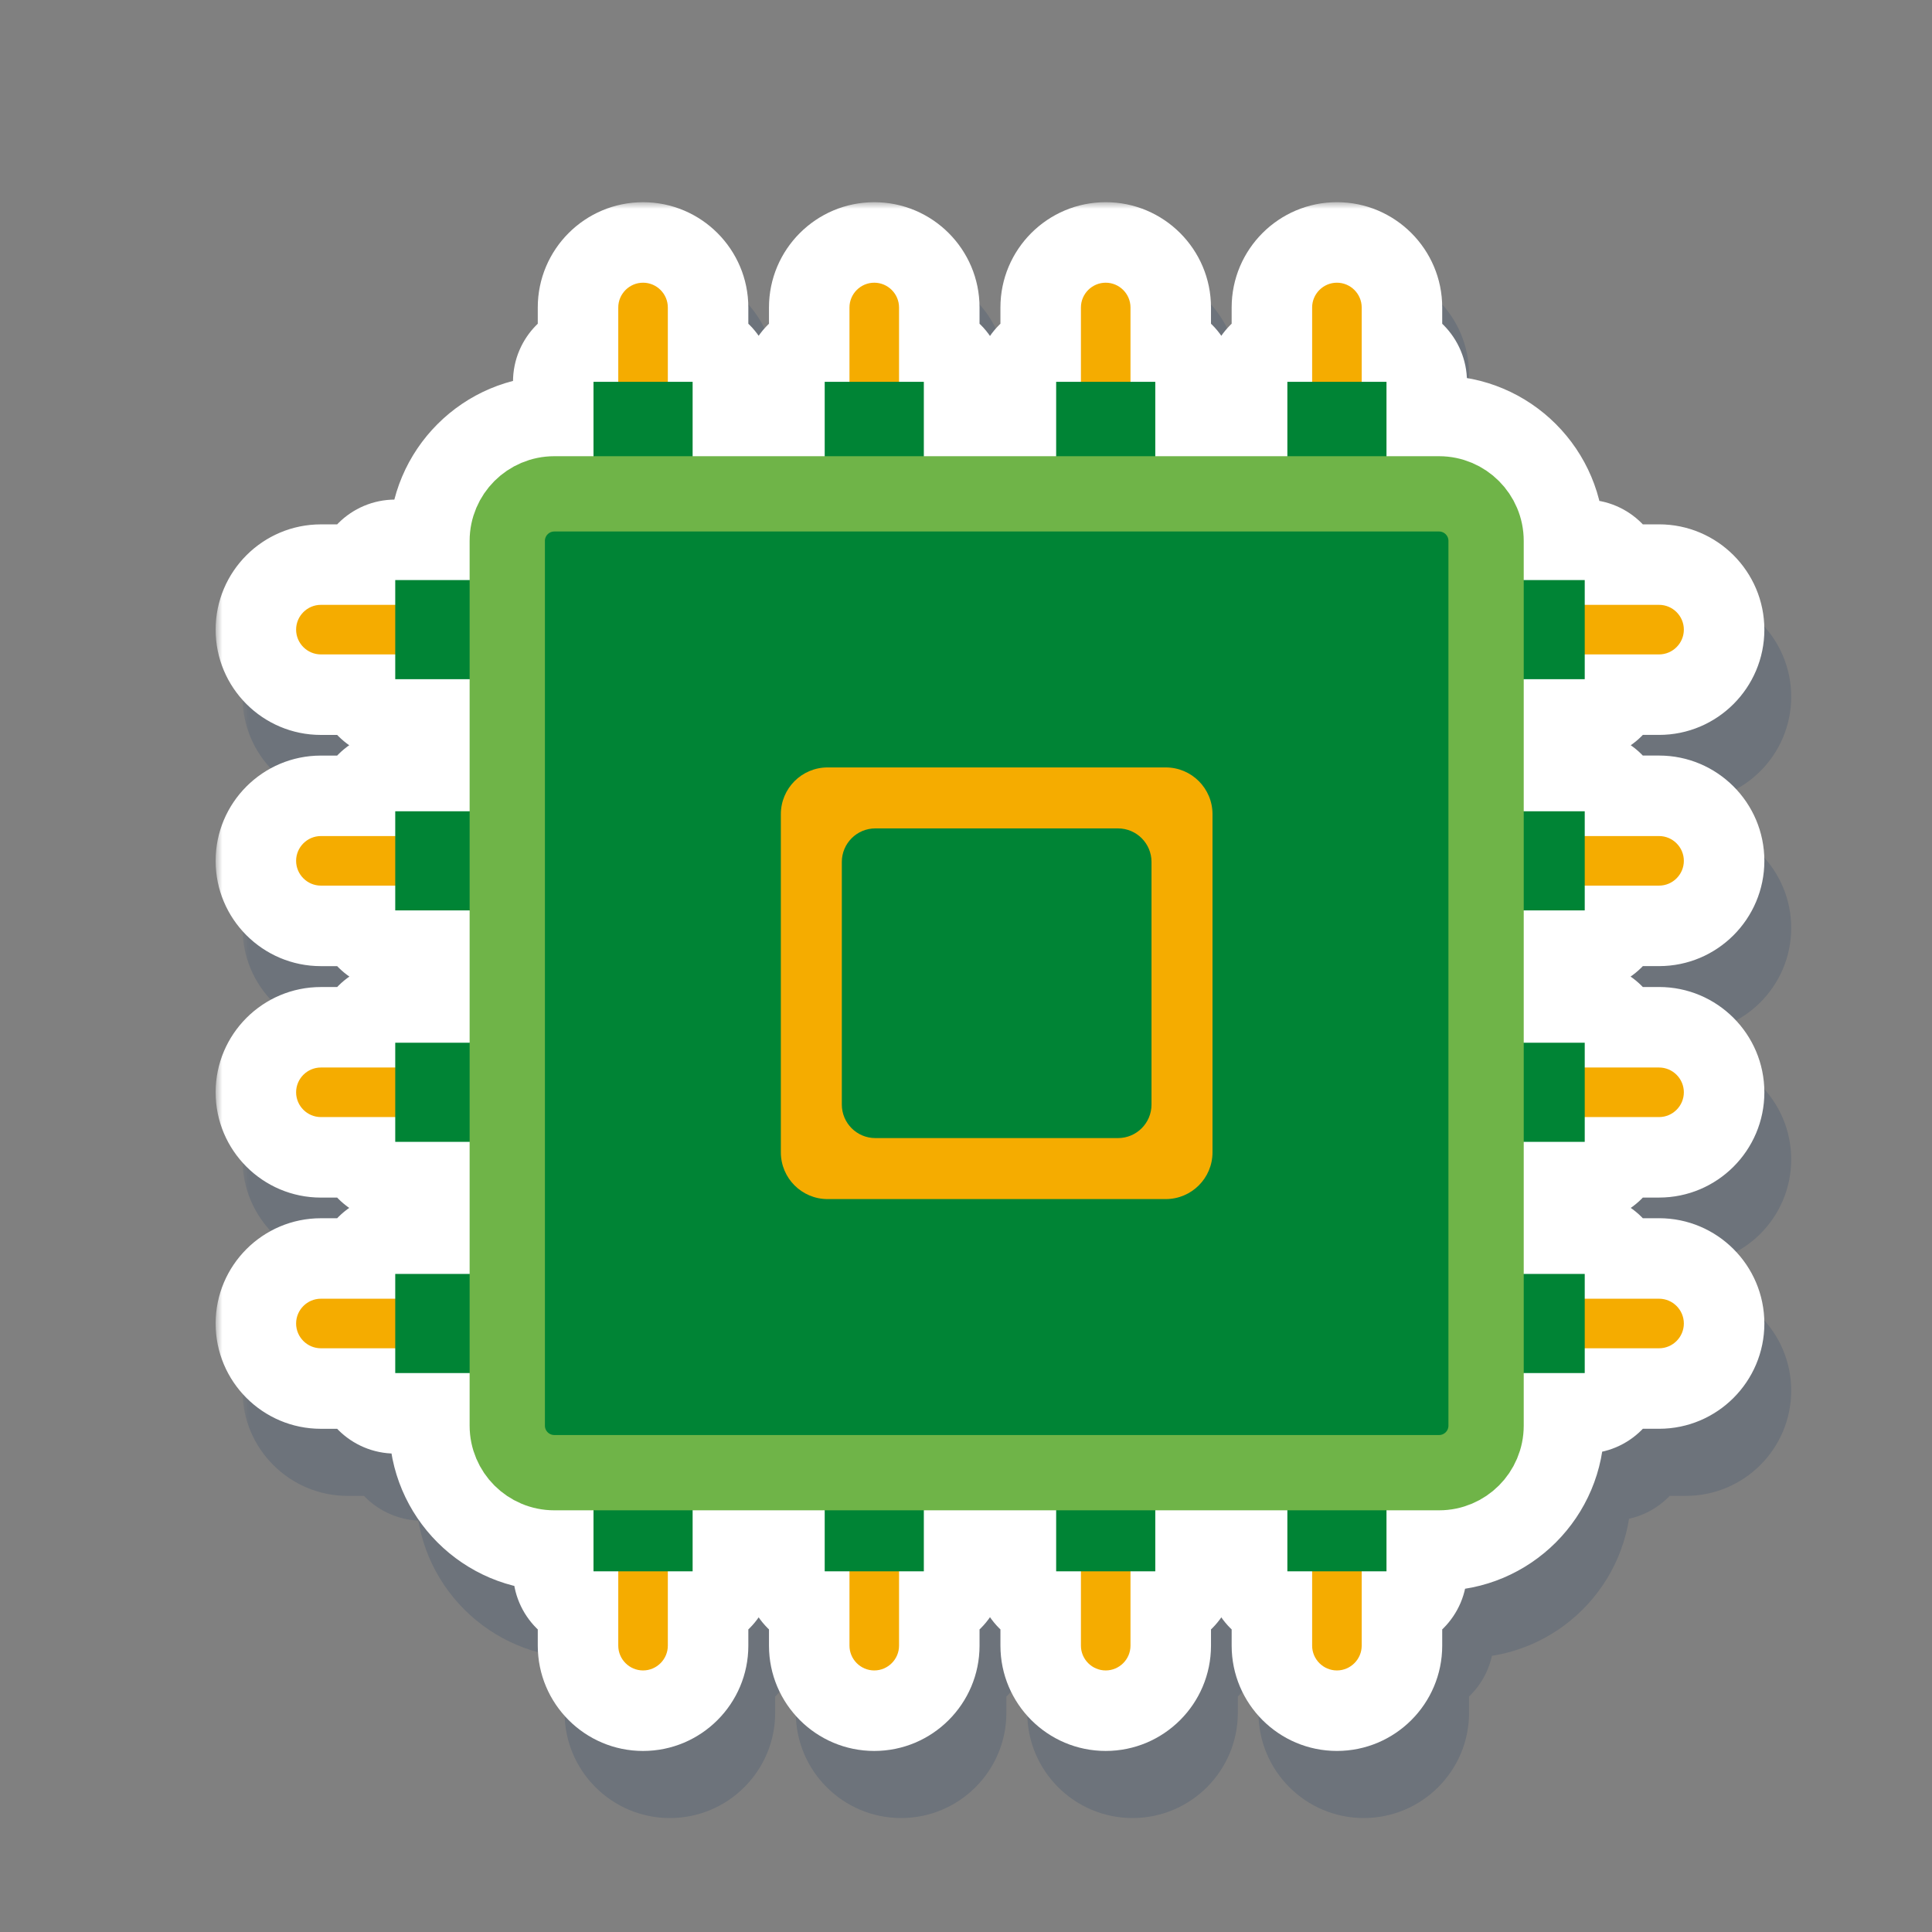
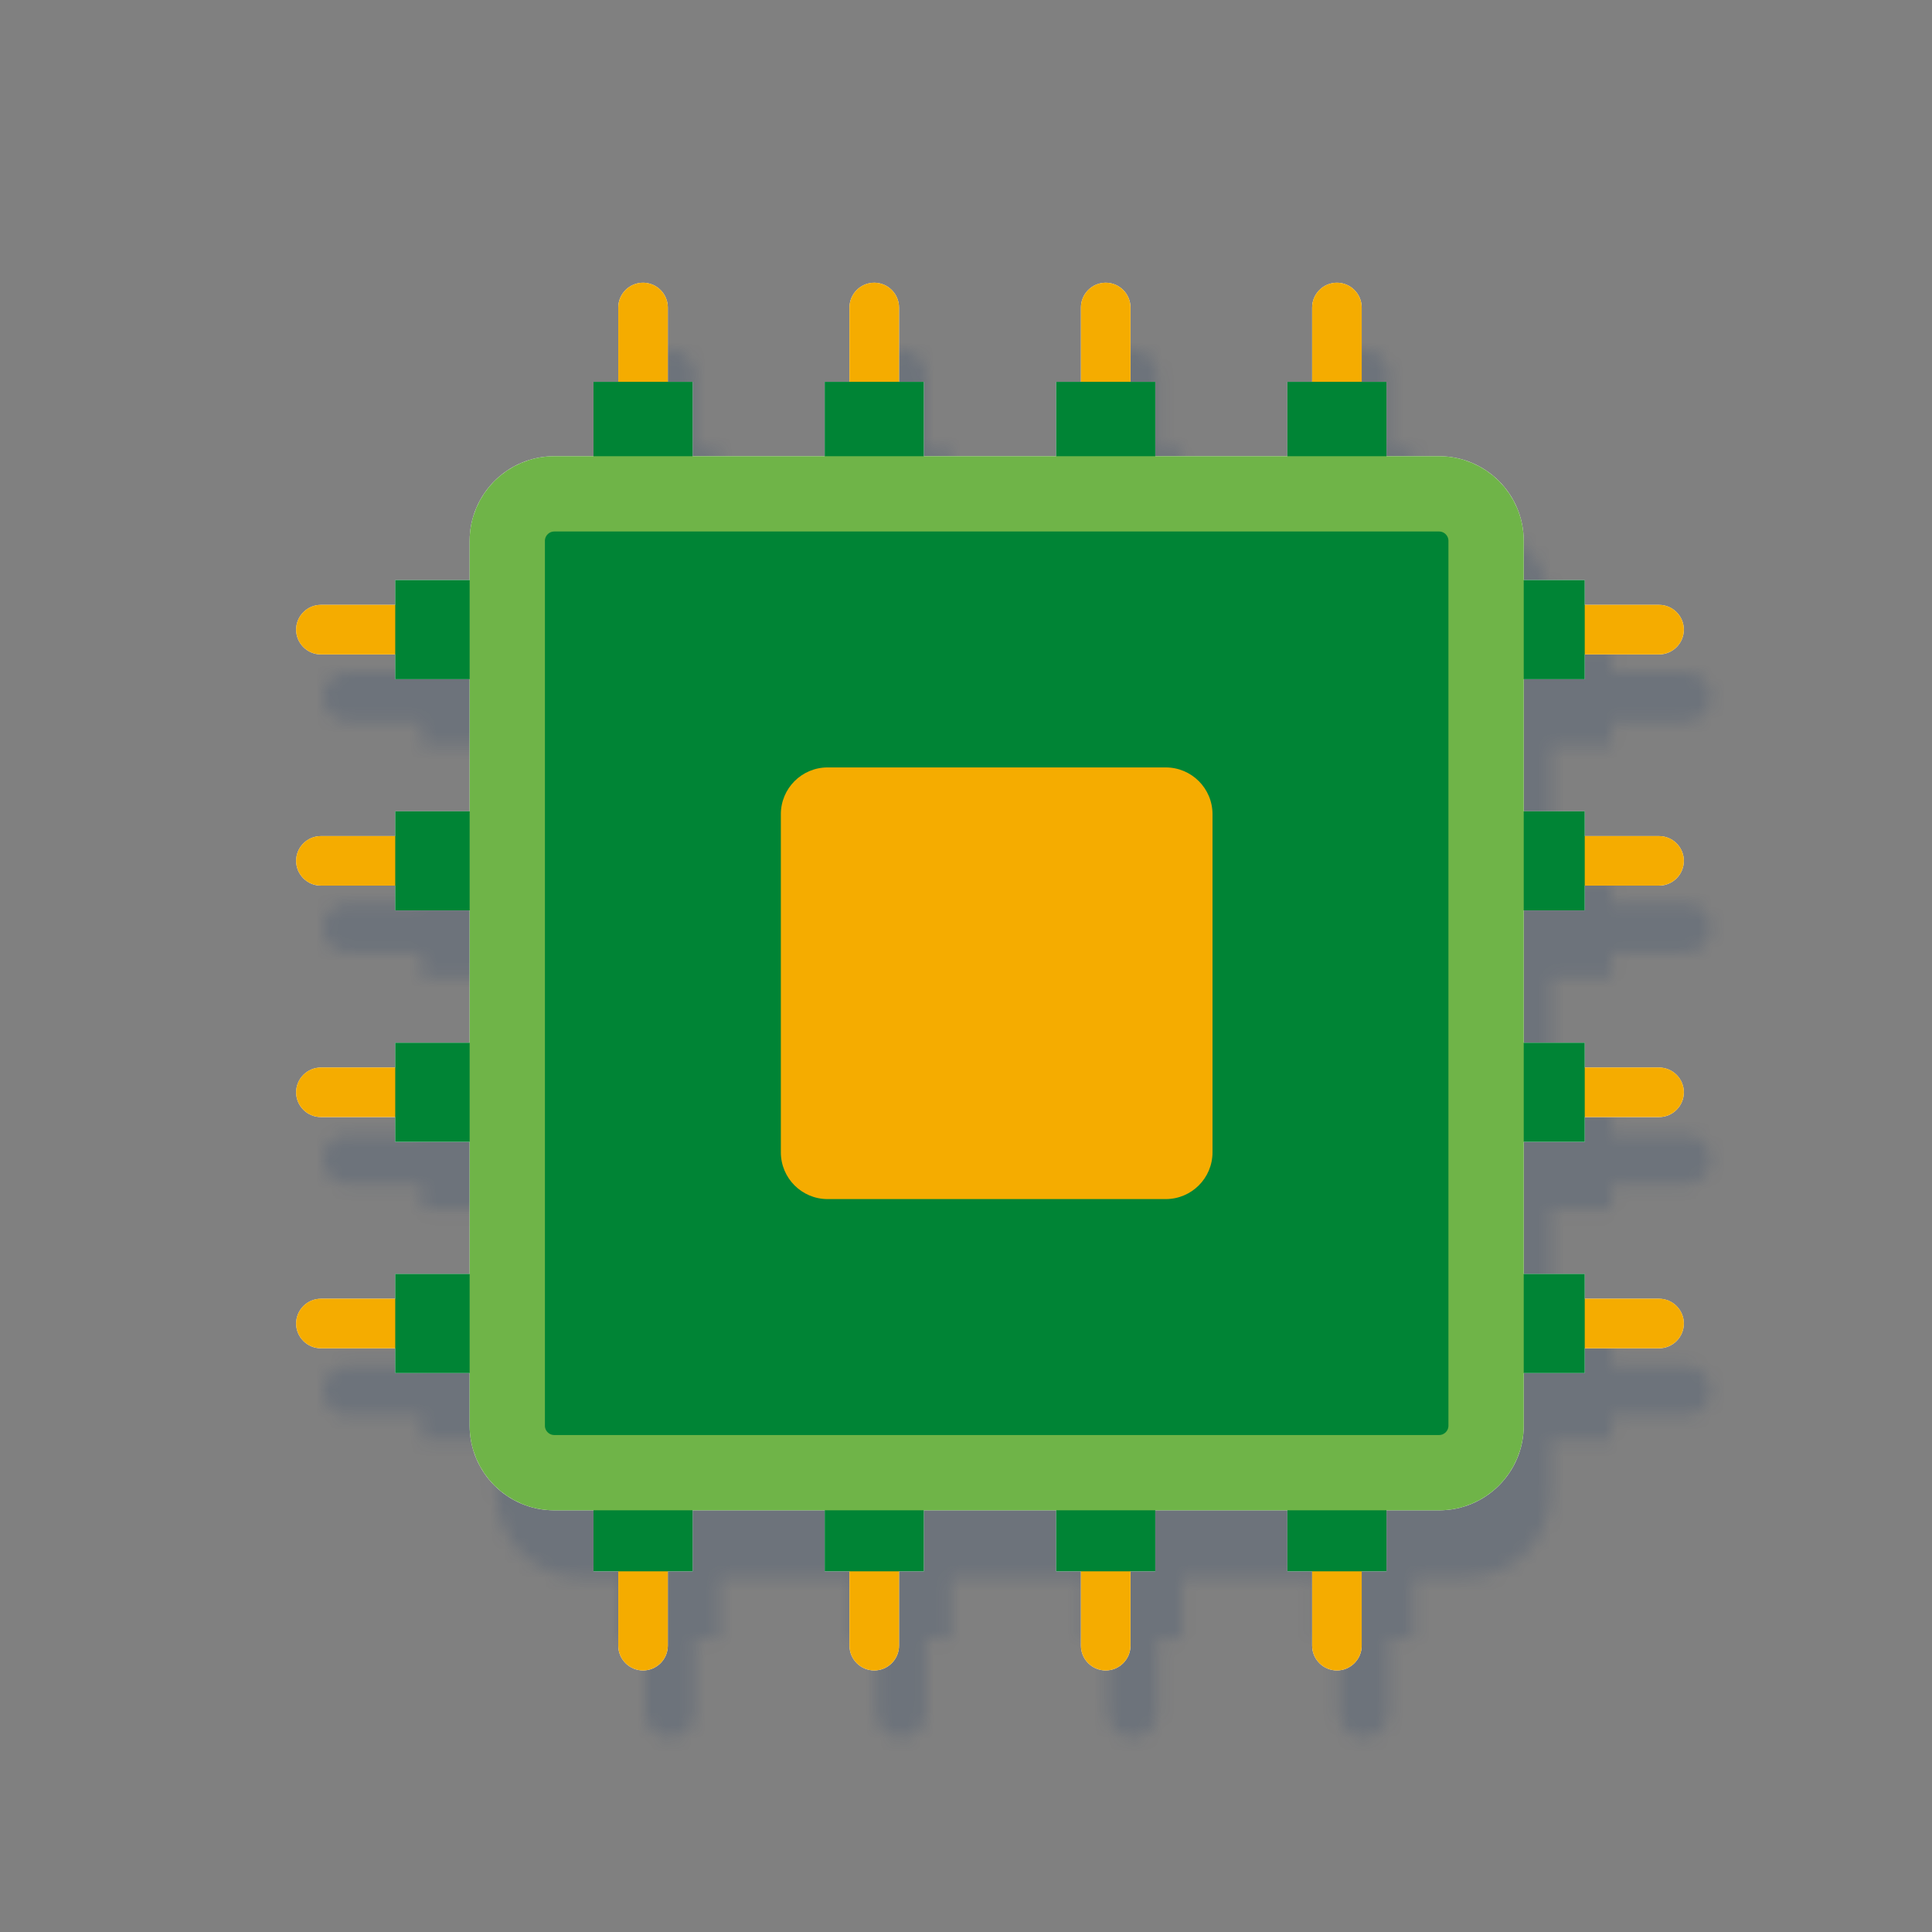
<svg xmlns="http://www.w3.org/2000/svg" fill="none" height="144" viewBox="0 0 144 144" width="144">
  <rect x="0" y="0" width="144" height="144" fill="#808080" stroke="none" />
  <mask id="a" fill="#000" height="116" maskUnits="userSpaceOnUse" width="116" x="18.07" y="20.071">
-     <path d="m18.07 20.071h116v116h-116z" fill="#fff" />
    <path clip-rule="evenodd" d="m82.566 27.918v5.541h-1.846v5.544h-9.863v-5.544h-1.848v-5.541c0-1.016-.831-1.847-1.847-1.847-1.016 0-1.847.831-1.847 1.847v5.541h-1.846v5.544h-9.845v-5.544h-1.848v-5.541c0-1.016-.831-1.847-1.847-1.847-1.016 0-1.847.831-1.847 1.847v5.541h-1.846v5.544h-2.92c-3.486 0-6.312 2.826-6.312 6.312v2.921h-5.544v1.847h-5.542c-1.016 0-1.847.831-1.847 1.847 0 1.016.831 1.847 1.847 1.847h5.542v1.847h5.544v9.845h-5.544v1.847h-5.542c-1.016 0-1.847.831-1.847 1.847s.831 1.847 1.847 1.847h5.542v1.847h5.544v9.863h-5.544v1.847h-5.542c-1.016 0-1.847.831-1.847 1.847 0 1.016.831 1.847 1.847 1.847h5.542v1.847h5.544v9.845h-5.544v1.847h-5.542c-1.016 0-1.847.831-1.847 1.847s.831 1.847 1.847 1.847h5.542v1.847h5.544v3.918c0 3.485 2.826 6.311 6.312 6.311h2.92v4.548h1.846v5.541c0 1.016.831 1.847 1.847 1.847 1.016 0 1.847-.831 1.847-1.847v-5.541h1.848v-4.548h9.845v4.548h1.846v5.541c0 1.016.831 1.847 1.847 1.847 1.016 0 1.847-.831 1.847-1.847v-5.541h1.848v-4.548h9.863v4.548h1.846v5.541c0 1.016.831 1.847 1.847 1.847 1.016 0 1.847-.831 1.847-1.847v-5.541h1.848v-4.548h9.845v4.548h1.846v5.541c0 1.016.831 1.847 1.847 1.847 1.015 0 1.847-.831 1.847-1.847v-5.541h1.847v-4.548h3.918c3.486 0 6.312-2.826 6.312-6.311v-3.918h4.547v-1.847h5.54c1.016 0 1.847-.831 1.847-1.847s-.831-1.847-1.847-1.847h-5.54v-1.847h-4.547v-9.845h4.547v-1.847h5.54c1.016 0 1.847-.831 1.847-1.847 0-1.016-.831-1.847-1.847-1.847h-5.54v-1.847h-4.547v-9.863h4.547v-1.847h5.54c1.016 0 1.847-.831 1.847-1.847s-.831-1.847-1.847-1.847h-5.54v-1.847h-4.547v-9.845h4.547v-1.847h5.54c1.016 0 1.847-.831 1.847-1.847 0-1.016-.831-1.847-1.847-1.847h-5.54v-1.847h-4.547v-2.921c0-3.486-2.826-6.312-6.312-6.312h-3.918v-5.544h-1.847v-5.541c0-1.016-.832-1.847-1.847-1.847-1.016 0-1.847.831-1.847 1.847v5.541h-1.846v5.544h-9.845v-5.544h-1.848v-5.541c0-1.016-.831-1.847-1.847-1.847-1.016 0-1.847.831-1.847 1.847z" fill="#000" fill-rule="evenodd" />
  </mask>
  <mask id="b" fill="#000" height="116" maskUnits="userSpaceOnUse" width="116" x="16.07" y="15.071">
    <path d="m16.07 15.071h116v116h-116z" fill="#fff" />
    <path clip-rule="evenodd" d="m80.566 22.918v5.541h-1.846v5.544h-9.863v-5.544h-1.848v-5.541c0-1.016-.831-1.847-1.847-1.847-1.016 0-1.847.831-1.847 1.847v5.541h-1.846v5.544h-9.845v-5.544h-1.848v-5.541c0-1.016-.831-1.847-1.847-1.847-1.016 0-1.847.831-1.847 1.847v5.541h-1.846v5.544h-2.92c-3.486 0-6.312 2.826-6.312 6.312v2.921h-5.544v1.847h-5.542c-1.016 0-1.847.831-1.847 1.847 0 1.016.831 1.847 1.847 1.847h5.542v1.847h5.544v9.845h-5.544v1.847h-5.542c-1.016 0-1.847.831-1.847 1.847s.831 1.847 1.847 1.847h5.542v1.847h5.544v9.863h-5.544v1.847h-5.542c-1.016 0-1.847.831-1.847 1.847 0 1.016.831 1.847 1.847 1.847h5.542v1.847h5.544v9.845h-5.544v1.847h-5.542c-1.016 0-1.847.831-1.847 1.847s.831 1.847 1.847 1.847h5.542v1.847h5.544v3.918c0 3.485 2.826 6.311 6.312 6.311h2.92v4.548h1.846v5.541c0 1.016.831 1.847 1.847 1.847 1.016 0 1.847-.831 1.847-1.847v-5.541h1.848v-4.548h9.845v4.548h1.846v5.541c0 1.016.831 1.847 1.847 1.847 1.016 0 1.847-.831 1.847-1.847v-5.541h1.848v-4.548h9.863v4.548h1.846v5.541c0 1.016.831 1.847 1.847 1.847 1.016 0 1.847-.831 1.847-1.847v-5.541h1.848v-4.548h9.845v4.548h1.846v5.541c0 1.016.831 1.847 1.847 1.847 1.015 0 1.847-.831 1.847-1.847v-5.541h1.847v-4.548h3.918c3.486 0 6.312-2.826 6.312-6.311v-3.918h4.547v-1.847h5.54c1.016 0 1.847-.831 1.847-1.847s-.831-1.847-1.847-1.847h-5.54v-1.847h-4.547v-9.845h4.547v-1.847h5.54c1.016 0 1.847-.831 1.847-1.847 0-1.016-.831-1.847-1.847-1.847h-5.54v-1.847h-4.547v-9.863h4.547v-1.847h5.54c1.016 0 1.847-.831 1.847-1.847s-.831-1.847-1.847-1.847h-5.54v-1.847h-4.547v-9.845h4.547v-1.847h5.54c1.016 0 1.847-.831 1.847-1.847 0-1.016-.831-1.847-1.847-1.847h-5.54v-1.847h-4.547v-2.921c0-3.486-2.826-6.312-6.312-6.312h-3.918v-5.544h-1.847v-5.541c0-1.016-.832-1.847-1.847-1.847-1.016 0-1.847.831-1.847 1.847v5.541h-1.846v5.544h-9.845v-5.544h-1.848v-5.541c0-1.016-.831-1.847-1.847-1.847-1.016 0-1.847.831-1.847 1.847z" fill="#000" fill-rule="evenodd" />
  </mask>
-   <path clip-rule="evenodd" d="m82.566 27.918v5.541h-1.846v5.544h-9.863v-5.544h-1.848v-5.541c0-1.016-.831-1.847-1.847-1.847-1.016 0-1.847.831-1.847 1.847v5.541h-1.846v5.544h-9.845v-5.544h-1.848v-5.541c0-1.016-.831-1.847-1.847-1.847-1.016 0-1.847.831-1.847 1.847v5.541h-1.846v5.544h-2.92c-3.486 0-6.312 2.826-6.312 6.312v2.921h-5.544v1.847h-5.542c-1.016 0-1.847.831-1.847 1.847 0 1.016.831 1.847 1.847 1.847h5.542v1.847h5.544v9.845h-5.544v1.847h-5.542c-1.016 0-1.847.831-1.847 1.847s.831 1.847 1.847 1.847h5.542v1.847h5.544v9.863h-5.544v1.847h-5.542c-1.016 0-1.847.831-1.847 1.847 0 1.016.831 1.847 1.847 1.847h5.542v1.847h5.544v9.845h-5.544v1.847h-5.542c-1.016 0-1.847.831-1.847 1.847s.831 1.847 1.847 1.847h5.542v1.847h5.544v3.918c0 3.485 2.826 6.311 6.312 6.311h2.92v4.548h1.846v5.541c0 1.016.831 1.847 1.847 1.847 1.016 0 1.847-.831 1.847-1.847v-5.541h1.848v-4.548h9.845v4.548h1.846v5.541c0 1.016.831 1.847 1.847 1.847 1.016 0 1.847-.831 1.847-1.847v-5.541h1.848v-4.548h9.863v4.548h1.846v5.541c0 1.016.831 1.847 1.847 1.847 1.016 0 1.847-.831 1.847-1.847v-5.541h1.848v-4.548h9.845v4.548h1.846v5.541c0 1.016.831 1.847 1.847 1.847 1.015 0 1.847-.831 1.847-1.847v-5.541h1.847v-4.548h3.918c3.486 0 6.312-2.826 6.312-6.311v-3.918h4.547v-1.847h5.54c1.016 0 1.847-.831 1.847-1.847s-.831-1.847-1.847-1.847h-5.54v-1.847h-4.547v-9.845h4.547v-1.847h5.54c1.016 0 1.847-.831 1.847-1.847 0-1.016-.831-1.847-1.847-1.847h-5.54v-1.847h-4.547v-9.863h4.547v-1.847h5.54c1.016 0 1.847-.831 1.847-1.847s-.831-1.847-1.847-1.847h-5.54v-1.847h-4.547v-9.845h4.547v-1.847h5.54c1.016 0 1.847-.831 1.847-1.847 0-1.016-.831-1.847-1.847-1.847h-5.54v-1.847h-4.547v-2.921c0-3.486-2.826-6.312-6.312-6.312h-3.918v-5.544h-1.847v-5.541c0-1.016-.832-1.847-1.847-1.847-1.016 0-1.847.831-1.847 1.847v5.541h-1.846v5.544h-9.845v-5.544h-1.848v-5.541c0-1.016-.831-1.847-1.847-1.847-1.016 0-1.847.831-1.847 1.847z" fill="#002d61" fill-opacity=".15" fill-rule="evenodd" />
  <path d="m82.566 33.459v6c3.314 0 6-2.686 6-6zm-1.846 0v-6c-3.314 0-6 2.686-6 6zm0 5.544v6c3.314 0 6-2.686 6-6zm-9.863 0h-6c0 3.314 2.686 6 6 6zm0-5.544h6c0-3.314-2.686-6-6-6zm-1.848 0h-6c0 3.314 2.686 6 6 6zm0-5.541h6zm-3.694 0h6zm0 5.541v6c3.314 0 6-2.686 6-6zm-1.846 0v-6c-3.314 0-6 2.686-6 6zm0 5.544v6c3.314 0 6-2.686 6-6zm-9.845 0h-6c0 3.314 2.686 6 6 6zm0-5.544h6c0-1.591-.632-3.117-1.757-4.243-1.125-1.125-2.651-1.757-4.243-1.757zm-1.848 0h-6c0 1.591.632 3.117 1.757 4.243 1.125 1.125 2.651 1.757 4.243 1.757zm-3.694 0v6c3.314 0 6-2.686 6-6zm-1.846 0v-6c-3.314 0-6 2.686-6 6zm0 5.544v6c3.314 0 6-2.686 6-6zm-2.92 0v6zm-6.312 9.233v6c3.314 0 6-2.686 6-6zm-5.544 0v-6c-3.314 0-6 2.686-6 6zm0 1.847v6c1.591 0 3.117-.632 4.243-1.757s1.757-2.651 1.757-4.243zm-5.542 0v-6zm5.542 3.694h6c0-1.591-.632-3.117-1.757-4.243-1.125-1.125-2.651-1.757-4.243-1.757zm0 1.847h-6c0 1.591.632 3.117 1.757 4.243 1.125 1.125 2.651 1.757 4.243 1.757zm5.544 0h6c0-3.314-2.686-6-6-6zm0 9.845v6c3.314 0 6-2.686 6-6zm-5.544 0v-6c-3.314 0-6 2.686-6 6zm0 1.847v6c3.314 0 6-2.686 6-6zm0 3.694h6c0-3.314-2.686-6-6-6zm0 1.847h-6c0 3.314 2.686 6 6 6zm5.544 0h6c0-1.591-.632-3.117-1.757-4.243s-2.651-1.757-4.243-1.757zm0 9.863v6c3.314 0 6-2.686 6-6zm-5.544 0v-6c-3.314 0-6 2.686-6 6zm0 1.847v6c1.591 0 3.117-.632 4.243-1.757s1.757-2.651 1.757-4.243zm-5.542 0v-6zm0 3.694v-6zm5.542 0h6c0-1.591-.632-3.117-1.757-4.243-1.125-1.125-2.651-1.757-4.243-1.757zm0 1.847h-6c0 1.591.632 3.117 1.757 4.243 1.125 1.125 2.651 1.757 4.243 1.757zm5.544 0h6c0-3.314-2.686-6-6-6zm0 9.845v6c3.314 0 6-2.686 6-6zm-5.544 0v-6c-1.591 0-3.118.632-4.243 1.757-1.125 1.125-1.757 2.651-1.757 4.243zm0 1.847v6c1.591 0 3.117-.632 4.243-1.757s1.757-2.652 1.757-4.243zm-5.542 0v-6zm0 3.694v-6zm5.542 0h6c0-3.313-2.686-6-6-6zm0 1.847h-6c0 3.314 2.686 6 6 6zm5.544 0h6c0-3.313-2.686-6-6-6zm9.232 10.229h6c0-3.313-2.686-6-6-6zm0 4.548h-6c0 3.313 2.686 6 6 6zm1.846 0h6c0-3.314-2.686-6-6-6zm3.694 0v-6c-3.314 0-6 2.686-6 6zm1.848 0v6c3.314 0 6-2.687 6-6zm0-4.548v-6c-3.314 0-6 2.687-6 6zm9.845 0h6c0-3.313-2.686-6-6-6zm0 4.548h-6c0 3.313 2.686 6 6 6zm1.846 0h6c0-3.314-2.686-6-6-6zm3.694 0v-6c-1.591 0-3.117.632-4.243 1.757s-1.757 2.651-1.757 4.243zm1.848 0v6c1.591 0 3.117-.633 4.243-1.758s1.757-2.651 1.757-4.242zm0-4.548v-6c-3.314 0-6 2.687-6 6zm9.863 0h6c0-3.313-2.686-6-6-6zm0 4.548h-6c0 3.313 2.686 6 6 6zm1.846 0h6c0-3.314-2.686-6-6-6zm3.694 0v-6c-3.314 0-6 2.686-6 6zm1.848 0v6c3.314 0 6-2.687 6-6zm0-4.548v-6c-1.591 0-3.118.632-4.243 1.758-1.125 1.125-1.757 2.651-1.757 4.242zm9.845 0h6c0-3.313-2.686-6-6-6zm0 4.548h-6c0 3.313 2.686 6 6 6zm1.846 0h6c0-3.314-2.687-6-6-6zm3.694 0v-6c-3.314 0-6 2.686-6 6zm1.847 0v6c3.314 0 6-2.687 6-6zm0-4.548v-6c-3.313 0-6 2.687-6 6zm3.918 0v-6zm6.312-10.229v-6c-1.592 0-3.118.632-4.243 1.758-1.125 1.125-1.757 2.651-1.757 4.242zm4.547 0v6c1.591 0 3.117-.632 4.242-1.757s1.758-2.651 1.758-4.243zm0-1.847v-6c-3.314 0-6 2.687-6 6zm0-3.694h-6c0 3.314 2.686 6 6 6zm0-1.847h6c0-3.314-2.687-6-6-6zm-4.547 0h-6c0 3.314 2.686 6 6 6zm0-9.845v-6c-3.314 0-6 2.686-6 6zm4.547 0v6c3.313 0 6-2.686 6-6zm0-1.847v-6c-3.314 0-6 2.686-6 6zm0-3.694h-6c0 3.314 2.686 6 6 6zm0-1.847h6c0-3.314-2.687-6-6-6zm-4.547 0h-6c0 3.314 2.686 6 6 6zm0-9.863v-6c-3.314 0-6 2.686-6 6zm4.547 0v6c3.313 0 6-2.686 6-6zm0-1.847v-6c-3.314 0-6 2.686-6 6zm0-3.694h-6c0 3.314 2.686 6 6 6zm0-1.847h6c0-3.314-2.687-6-6-6zm-4.547 0h-6c0 3.314 2.686 6 6 6zm0-9.845v-6c-1.592 0-3.118.632-4.243 1.757-1.125 1.125-1.757 2.651-1.757 4.243zm4.547 0v6c1.591 0 3.117-.632 4.242-1.757 1.125-1.125 1.758-2.651 1.758-4.243zm0-1.847v-6c-3.314 0-6 2.686-6 6zm0-3.694h-6c0 3.314 2.686 6 6 6zm0-1.847h6c0-3.314-2.687-6-6-6zm-4.547 0h-6c0 3.314 2.686 6 6 6zm-6.312-9.233v6zm-3.918 0h-6c0 3.314 2.687 6 6 6zm0-5.544h6c0-3.314-2.686-6-6-6zm-1.847 0h-6c0 1.591.632 3.117 1.757 4.243 1.125 1.125 2.651 1.757 4.243 1.757zm0-5.541h6zm-3.694 5.541v6c3.313 0 6-2.686 6-6zm-1.846 0v-6c-3.314 0-6 2.686-6 6zm0 5.544v6c3.314 0 6-2.686 6-6zm-9.845 0h-6c0 3.314 2.686 6 6 6zm0-5.544h6c0-3.314-2.686-6-6-6zm-1.848 0h-6c0 1.591.632 3.117 1.757 4.243 1.125 1.125 2.651 1.757 4.243 1.757zm0-5.541h6zm2.306 5.541v-5.541h-12v5.541zm-7.846 6h1.846v-12h-1.846zm6-.456v-5.544h-12v5.544zm-15.863 6h9.863v-12h-9.863zm-6-11.544v5.544h12v-5.544zm4.152 6h1.848v-12h-1.848zm-6-11.541v5.541h12v-5.541zm4.153 4.153c-2.298 0-4.153-1.855-4.153-4.153h12c0-4.33-3.517-7.847-7.847-7.847zm4.153-4.153c0 2.298-1.855 4.153-4.153 4.153v-12c-4.33 0-7.847 3.518-7.847 7.847zm0 5.541v-5.541h-12v5.541zm-7.846 6h1.846v-12h-1.846zm6-.456v-5.544h-12v5.544zm-15.845 6h9.845v-12h-9.845zm-6-11.544v5.544h12v-5.544zm4.152 6h1.848v-12h-1.848zm-6-11.541v5.541h12v-5.541zm4.153 4.153c-2.298 0-4.153-1.855-4.153-4.153h12c0-4.33-3.518-7.847-7.847-7.847zm4.153-4.153c0 2.298-1.855 4.153-4.153 4.153v-12c-4.33 0-7.847 3.518-7.847 7.847zm0 5.541v-5.541h-12v5.541zm-7.846 6h1.846v-12h-1.846zm6-.456v-5.544h-12v5.544zm-8.92 6h2.92v-12h-2.92zm-.312.312c0-.172.14-.312.312-.312v-12c-6.8 0-12.312 5.513-12.312 12.312zm0 2.921v-2.921h-12v2.921zm-11.544 6h5.544v-12h-5.544zm6-4.153v-1.847h-12v1.847zm-11.542 6h5.542v-12h-5.542zm4.153-4.153c0 2.298-1.855 4.153-4.153 4.153v-12c-4.33 0-7.847 3.518-7.847 7.847zm-4.153-4.153c2.298 0 4.153 1.855 4.153 4.153h-12c0 4.33 3.517 7.847 7.847 7.847zm5.542 0h-5.542v12h5.542zm6 7.847v-1.847h-12v1.847zm-.456-6h-5.544v12h5.544zm6 15.845v-9.845h-12v9.845zm-11.544 6h5.544v-12h-5.544zm6-4.153v-1.847h-12v1.847zm-11.542 6h5.542v-12h-5.542zm4.153-4.153c0 2.298-1.855 4.153-4.153 4.153v-12c-4.33 0-7.847 3.517-7.847 7.847zm-4.153-4.153c2.298 0 4.153 1.855 4.153 4.153h-12c0 4.33 3.517 7.847 7.847 7.847zm5.542 0h-5.542v12h5.542zm6 7.847v-1.847h-12v1.847zm-.456-6h-5.544v12h5.544zm6 15.863v-9.863h-12v9.863zm-11.544 6h5.544v-12h-5.544zm6-4.153v-1.847h-12v1.847zm-11.542 6h5.542v-12h-5.542zm4.153-4.153c0 2.298-1.855 4.153-4.153 4.153v-12c-4.33 0-7.847 3.518-7.847 7.847zm-4.153-4.153c2.298 0 4.153 1.855 4.153 4.153h-12c0 4.33 3.518 7.847 7.847 7.847zm5.542 0h-5.542v12h5.542zm6 7.847v-1.847h-12v1.847zm-.456-6h-5.544v12h5.544zm6 15.845v-9.845h-12v9.845zm-11.544 6h5.544v-12h-5.544zm6-4.153v-1.847h-12v1.847zm-11.542 6h5.542v-12h-5.542zm4.153-4.153c0 2.298-1.855 4.153-4.153 4.153v-12c-4.33 0-7.847 3.517-7.847 7.847zm-4.153-4.153c2.298 0 4.153 1.855 4.153 4.153h-12c0 4.33 3.517 7.847 7.847 7.847zm5.542 0h-5.542v12h5.542zm6 7.847v-1.847h-12v1.847zm-.456-6h-5.544v12h5.544zm6 9.918v-3.918h-12v3.918zm.312.311c-.172 0-.312-.139-.312-.311h-12c0 6.799 5.512 12.311 12.312 12.311zm2.92 0h-2.92v12h2.92zm6 10.548v-4.548h-12v4.548zm-4.154-6h-1.846v12h1.846zm6 11.541v-5.541h-12v5.541zm-4.153-4.153c2.298 0 4.153 1.855 4.153 4.153h-12c0 4.329 3.518 7.847 7.847 7.847zm-4.153 4.153c0-2.298 1.855-4.153 4.153-4.153v12c4.33 0 7.847-3.518 7.847-7.847zm0-5.541v5.541h12v-5.541zm7.848-6h-1.848v12h1.848zm-6 1.452v4.548h12v-4.548zm15.845-6h-9.845v12h9.845zm6 10.548v-4.548h-12v4.548zm-4.154-6h-1.846v12h1.846zm6 11.541v-5.541h-12v5.541zm-4.153-4.153c2.298 0 4.153 1.855 4.153 4.153h-12c0 4.329 3.518 7.847 7.847 7.847zm-4.153 4.153c0-2.298 1.855-4.153 4.153-4.153v12c4.33 0 7.847-3.518 7.847-7.847zm0-5.541v5.541h12v-5.541zm7.848-6h-1.848v12h1.848zm-6 1.452v4.548h12v-4.548zm15.863-6h-9.863v12h9.863zm6 10.548v-4.548h-12v4.548zm-4.154-6h-1.846v12h1.846zm6 11.541v-5.541h-12v5.541zm-4.153-4.153c2.298 0 4.153 1.855 4.153 4.153h-12c0 4.329 3.518 7.847 7.847 7.847zm-4.153 4.153c0-2.298 1.855-4.153 4.153-4.153v12c4.33 0 7.847-3.518 7.847-7.847zm0-5.541v5.541h12v-5.541zm7.848-6h-1.848v12h1.848zm-6 1.452v4.548h12v-4.548zm15.845-6h-9.845v12h9.845zm6 10.548v-4.548h-12v4.548zm-4.153-6h-1.846v12h1.846zm6 11.541v-5.541h-12v5.541zm-4.153-4.153c2.297 0 4.153 1.855 4.153 4.153h-12c0 4.329 3.517 7.847 7.847 7.847zm-4.153 4.153c0-2.298 1.855-4.153 4.153-4.153v12c4.329 0 7.847-3.518 7.847-7.847zm0-5.541v5.541h12v-5.541zm7.847-6h-1.847v12h1.847zm-6 1.452v4.548h12v-4.548zm9.918-6h-3.918v12h3.918zm.312-.311c0 .172-.14.311-.312.311v12c6.799 0 12.312-5.512 12.312-12.311zm0-3.918v3.918h12v-3.918zm10.547-6h-4.547v12h4.547zm-6 4.153v1.847h12v-1.847zm11.54-6h-5.54v12h5.54zm-4.153 4.153c0-2.298 1.855-4.153 4.153-4.153v12c4.33 0 7.847-3.517 7.847-7.847zm4.153 4.153c-2.298 0-4.153-1.855-4.153-4.153h12c0-4.329-3.517-7.847-7.847-7.847zm-5.54 0h5.54v-12h-5.54zm-6-7.847v1.847h12v-1.847zm1.453 6h4.547v-12h-4.547zm-6-15.845v9.845h12v-9.845zm10.547-6h-4.547v12h4.547zm-6 4.153v1.847h12v-1.847zm11.54-6h-5.54v12h5.54zm-4.153 4.153c0-2.298 1.855-4.153 4.153-4.153v12c4.33 0 7.847-3.518 7.847-7.847zm4.153 4.153c-2.298 0-4.153-1.855-4.153-4.153h12c0-4.33-3.517-7.847-7.847-7.847zm-5.54 0h5.54v-12h-5.54zm-6-7.847v1.847h12v-1.847zm1.453 6h4.547v-12h-4.547zm-6-15.863v9.863h12v-9.863zm10.547-6h-4.547v12h4.547zm-6 4.153v1.847h12v-1.847zm11.54-6h-5.54v12h5.54zm-4.153 4.153c0-2.298 1.855-4.153 4.153-4.153v12c4.33 0 7.847-3.518 7.847-7.847zm4.153 4.153c-2.298 0-4.153-1.855-4.153-4.153h12c0-4.33-3.517-7.847-7.847-7.847zm-5.54 0h5.54v-12h-5.54zm-6-7.847v1.847h12v-1.847zm1.453 6h4.547v-12h-4.547zm-6-15.845v9.845h12v-9.845zm10.547-6h-4.547v12h4.547zm-6 4.153v1.847h12v-1.847zm11.54-6h-5.54v12h5.54zm-4.153 4.153c0-2.298 1.855-4.153 4.153-4.153v12c4.33 0 7.847-3.518 7.847-7.847zm4.153 4.153c-2.298 0-4.153-1.855-4.153-4.153h12c0-4.33-3.517-7.847-7.847-7.847zm-5.54 0h5.54v-12h-5.54zm-6-7.847v1.847h12v-1.847zm1.453 6h4.547v-12h-4.547zm-6-8.921v2.921h12v-2.921zm-.312-.312c.172 0 .312.14.312.312h12c0-6.799-5.513-12.312-12.312-12.312zm-3.918 0h3.918v-12h-3.918zm-6-11.544v5.544h12v-5.544zm4.153 6h1.847v-12h-1.847zm-6-11.541v5.541h12v-5.541zm4.153 4.153c-2.298 0-4.153-1.855-4.153-4.153h12c0-4.33-3.518-7.847-7.847-7.847zm4.153-4.153c0 2.298-1.856 4.153-4.153 4.153v-12c-4.33 0-7.847 3.518-7.847 7.847zm0 5.541v-5.541h-12v5.541zm-7.847 6h1.846v-12h-1.846zm6-.456v-5.544h-12v5.544zm-15.845 6h9.845v-12h-9.845zm-6-11.544v5.544h12v-5.544zm4.152 6h1.848v-12h-1.848zm-6-11.541v5.541h12v-5.541zm4.153 4.153c-2.298 0-4.153-1.855-4.153-4.153h12c0-4.33-3.518-7.847-7.847-7.847zm4.153-4.153c0 2.298-1.855 4.153-4.153 4.153v-12c-4.33 0-7.847 3.518-7.847 7.847z" fill="#002d61" fill-opacity=".15" mask="url(#a)" />
  <path clip-rule="evenodd" d="m80.566 22.918v5.541h-1.846v5.544h-9.863v-5.544h-1.848v-5.541c0-1.016-.831-1.847-1.847-1.847-1.016 0-1.847.831-1.847 1.847v5.541h-1.846v5.544h-9.845v-5.544h-1.848v-5.541c0-1.016-.831-1.847-1.847-1.847-1.016 0-1.847.831-1.847 1.847v5.541h-1.846v5.544h-2.92c-3.486 0-6.312 2.826-6.312 6.312v2.921h-5.544v1.847h-5.542c-1.016 0-1.847.831-1.847 1.847 0 1.016.831 1.847 1.847 1.847h5.542v1.847h5.544v9.845h-5.544v1.847h-5.542c-1.016 0-1.847.831-1.847 1.847s.831 1.847 1.847 1.847h5.542v1.847h5.544v9.863h-5.544v1.847h-5.542c-1.016 0-1.847.831-1.847 1.847 0 1.016.831 1.847 1.847 1.847h5.542v1.847h5.544v9.845h-5.544v1.847h-5.542c-1.016 0-1.847.831-1.847 1.847s.831 1.847 1.847 1.847h5.542v1.847h5.544v3.918c0 3.485 2.826 6.311 6.312 6.311h2.92v4.548h1.846v5.541c0 1.016.831 1.847 1.847 1.847 1.016 0 1.847-.831 1.847-1.847v-5.541h1.848v-4.548h9.845v4.548h1.846v5.541c0 1.016.831 1.847 1.847 1.847 1.016 0 1.847-.831 1.847-1.847v-5.541h1.848v-4.548h9.863v4.548h1.846v5.541c0 1.016.831 1.847 1.847 1.847 1.016 0 1.847-.831 1.847-1.847v-5.541h1.848v-4.548h9.845v4.548h1.846v5.541c0 1.016.831 1.847 1.847 1.847 1.015 0 1.847-.831 1.847-1.847v-5.541h1.847v-4.548h3.918c3.486 0 6.312-2.826 6.312-6.311v-3.918h4.547v-1.847h5.54c1.016 0 1.847-.831 1.847-1.847s-.831-1.847-1.847-1.847h-5.54v-1.847h-4.547v-9.845h4.547v-1.847h5.54c1.016 0 1.847-.831 1.847-1.847 0-1.016-.831-1.847-1.847-1.847h-5.54v-1.847h-4.547v-9.863h4.547v-1.847h5.54c1.016 0 1.847-.831 1.847-1.847s-.831-1.847-1.847-1.847h-5.54v-1.847h-4.547v-9.845h4.547v-1.847h5.54c1.016 0 1.847-.831 1.847-1.847 0-1.016-.831-1.847-1.847-1.847h-5.54v-1.847h-4.547v-2.921c0-3.486-2.826-6.312-6.312-6.312h-3.918v-5.544h-1.847v-5.541c0-1.016-.832-1.847-1.847-1.847-1.016 0-1.847.831-1.847 1.847v5.541h-1.846v5.544h-9.845v-5.544h-1.848v-5.541c0-1.016-.831-1.847-1.847-1.847-1.016 0-1.847.831-1.847 1.847z" fill="#fff" fill-rule="evenodd" />
-   <path d="m80.566 28.459v6c3.314 0 6-2.686 6-6zm-1.846 0v-6c-3.314 0-6 2.686-6 6zm0 5.544v6c3.314 0 6-2.686 6-6zm-9.863 0h-6c0 3.314 2.686 6 6 6zm0-5.544h6c0-3.314-2.686-6-6-6zm-1.848 0h-6c0 3.314 2.686 6 6 6zm-3.694 0v6c3.314 0 6-2.686 6-6zm-1.846 0v-6c-3.314 0-6 2.686-6 6zm0 5.544v6c3.314 0 6-2.686 6-6zm-9.845 0h-6c0 3.314 2.686 6 6 6zm0-5.544h6c0-3.314-2.686-6-6-6zm-1.848 0h-6c0 3.314 2.686 6 6 6zm-3.694 0v6c3.314 0 6-2.686 6-6zm-1.846 0v-6c-3.314 0-6 2.686-6 6zm0 5.544v6c3.314 0 6-2.686 6-6zm-9.232 9.233v6c3.314 0 6-2.686 6-6zm-5.544 0v-6c-3.314 0-6 2.686-6 6zm0 1.847v6c3.314 0 6-2.686 6-6zm0 3.694h6c0-3.314-2.686-6-6-6zm0 1.847h-6c0 3.314 2.686 6 6 6zm5.544 0h6c0-3.314-2.686-6-6-6zm0 9.845v6c3.314 0 6-2.686 6-6zm-5.544 0v-6c-3.314 0-6 2.686-6 6zm0 1.847v6c3.314 0 6-2.686 6-6zm0 3.694h6c0-3.314-2.686-6-6-6zm0 1.847h-6c0 3.314 2.686 6 6 6zm5.544 0h6c0-3.314-2.686-6-6-6zm0 9.863v6c3.314 0 6-2.686 6-6zm-5.544 0v-6c-3.314 0-6 2.686-6 6zm0 1.847v6c3.314 0 6-2.686 6-6zm0 3.694h6c0-3.314-2.686-6-6-6zm0 1.847h-6c0 3.314 2.686 6 6 6zm5.544 0h6c0-3.314-2.686-6-6-6zm0 9.845v6c3.314 0 6-2.686 6-6zm-5.544 0v-6c-3.314 0-6 2.686-6 6zm0 1.847v6c3.314 0 6-2.686 6-6zm0 3.694h6c0-3.313-2.686-6-6-6zm0 1.847h-6c0 3.314 2.686 6 6 6zm5.544 0h6c0-3.313-2.686-6-6-6zm9.232 10.229h6c0-3.313-2.686-6-6-6zm0 4.548h-6c0 3.313 2.686 6 6 6zm1.846 0h6c0-3.314-2.686-6-6-6zm3.694 0v-6c-3.314 0-6 2.686-6 6zm1.848 0v6c3.314 0 6-2.687 6-6zm0-4.548v-6c-3.314 0-6 2.687-6 6zm9.845 0h6c0-3.313-2.686-6-6-6zm0 4.548h-6c0 3.313 2.686 6 6 6zm1.846 0h6c0-3.314-2.686-6-6-6zm3.694 0v-6c-3.314 0-6 2.686-6 6zm1.848 0v6c3.314 0 6-2.687 6-6zm0-4.548v-6c-3.314 0-6 2.687-6 6zm9.863 0h6c0-3.313-2.686-6-6-6zm0 4.548h-6c0 3.313 2.686 6 6 6zm1.846 0h6c0-3.314-2.686-6-6-6zm3.694 0v-6c-3.314 0-6 2.686-6 6zm1.848 0v6c3.314 0 6-2.687 6-6zm0-4.548v-6c-3.314 0-6 2.687-6 6zm9.845 0h6c0-3.313-2.686-6-6-6zm0 4.548h-6c0 3.313 2.686 6 6 6zm1.846 0h6c0-3.314-2.687-6-6-6zm3.694 0v-6c-3.314 0-6 2.686-6 6zm1.847 0v6c3.314 0 6-2.687 6-6zm0-4.548v-6c-3.313 0-6 2.687-6 6zm10.23-10.229v-6c-3.314 0-6 2.686-6 6zm4.547 0v6c3.313 0 6-2.686 6-6zm0-1.847v-6c-3.314 0-6 2.686-6 6zm0-3.694h-6c0 3.314 2.686 6 6 6zm0-1.847h6c0-3.314-2.687-6-6-6zm-4.547 0h-6c0 3.314 2.686 6 6 6zm0-9.845v-6c-3.314 0-6 2.686-6 6zm4.547 0v6c3.313 0 6-2.686 6-6zm0-1.847v-6c-3.314 0-6 2.686-6 6zm0-3.694h-6c0 3.314 2.686 6 6 6zm0-1.847h6c0-3.314-2.687-6-6-6zm-4.547 0h-6c0 3.314 2.686 6 6 6zm0-9.863v-6c-3.314 0-6 2.686-6 6zm4.547 0v6c3.313 0 6-2.686 6-6zm0-1.847v-6c-3.314 0-6 2.686-6 6zm0-3.694h-6c0 3.314 2.686 6 6 6zm0-1.847h6c0-3.314-2.687-6-6-6zm-4.547 0h-6c0 3.314 2.686 6 6 6zm0-9.845v-6c-3.314 0-6 2.686-6 6zm4.547 0v6c3.313 0 6-2.686 6-6zm0-1.847v-6c-3.314 0-6 2.686-6 6zm0-3.694h-6c0 3.314 2.686 6 6 6zm0-1.847h6c0-3.314-2.687-6-6-6zm-4.547 0h-6c0 3.314 2.686 6 6 6zm-10.23-9.233h-6c0 3.314 2.687 6 6 6zm0-5.544h6c0-3.314-2.686-6-6-6zm-1.847 0h-6c0 3.314 2.686 6 6 6zm-3.694 0v6c3.313 0 6-2.686 6-6zm-1.846 0v-6c-3.314 0-6 2.686-6 6zm0 5.544v6c3.314 0 6-2.686 6-6zm-9.845 0h-6c0 3.314 2.686 6 6 6zm0-5.544h6c0-3.314-2.686-6-6-6zm-1.848 0h-6c0 3.314 2.686 6 6 6zm2.306 0v-5.541h-12v5.541zm-7.846 6h1.846v-12h-1.846zm6-.456v-5.544h-12v5.544zm-15.863 6h9.863v-12h-9.863zm-6-11.544v5.544h12v-5.544zm4.152 6h1.848v-12h-1.848zm-6-11.541v5.541h12v-5.541zm4.153 4.153c-2.298 0-4.153-1.855-4.153-4.153h12c0-4.33-3.517-7.847-7.847-7.847zm4.153-4.153c0 2.298-1.855 4.153-4.153 4.153v-12c-4.33 0-7.847 3.518-7.847 7.847zm0 5.541v-5.541h-12v5.541zm-7.846 6h1.846v-12h-1.846zm6-.456v-5.544h-12v5.544zm-15.845 6h9.845v-12h-9.845zm-6-11.544v5.544h12v-5.544zm4.152 6h1.848v-12h-1.848zm-6-11.541v5.541h12v-5.541zm4.153 4.153c-2.298 0-4.153-1.855-4.153-4.153h12c0-4.33-3.518-7.847-7.847-7.847zm4.153-4.153c0 2.298-1.855 4.153-4.153 4.153v-12c-4.33 0-7.847 3.518-7.847 7.847zm0 5.541v-5.541h-12v5.541zm-7.846 6h1.846v-12h-1.846zm6-.456v-5.544h-12v5.544zm-8.92 6h2.92v-12h-2.92zm-.312.312c0-.172.14-.312.312-.312v-12c-6.8 0-12.312 5.513-12.312 12.312zm0 2.921v-2.921h-12v2.921zm-11.544 6h5.544v-12h-5.544zm6-4.153v-1.847h-12v1.847zm-11.542 6h5.542v-12h-5.542zm4.153-4.153c0 2.298-1.855 4.153-4.153 4.153v-12c-4.33 0-7.847 3.518-7.847 7.847zm-4.153-4.153c2.298 0 4.153 1.855 4.153 4.153h-12c0 4.33 3.517 7.847 7.847 7.847zm5.542 0h-5.542v12h5.542zm6 7.847v-1.847h-12v1.847zm-.456-6h-5.544v12h5.544zm6 15.845v-9.845h-12v9.845zm-11.544 6h5.544v-12h-5.544zm6-4.153v-1.847h-12v1.847zm-11.542 6h5.542v-12h-5.542zm4.153-4.153c0 2.298-1.855 4.153-4.153 4.153v-12c-4.33 0-7.847 3.517-7.847 7.847zm-4.153-4.153c2.298 0 4.153 1.855 4.153 4.153h-12c0 4.33 3.517 7.847 7.847 7.847zm5.542 0h-5.542v12h5.542zm6 7.847v-1.847h-12v1.847zm-.456-6h-5.544v12h5.544zm6 15.863v-9.863h-12v9.863zm-11.544 6h5.544v-12h-5.544zm6-4.153v-1.847h-12v1.847zm-11.542 6h5.542v-12h-5.542zm4.153-4.153c0 2.298-1.855 4.153-4.153 4.153v-12c-4.33 0-7.847 3.518-7.847 7.847zm-4.153-4.153c2.298 0 4.153 1.855 4.153 4.153h-12c0 4.33 3.518 7.847 7.847 7.847zm5.542 0h-5.542v12h5.542zm6 7.847v-1.847h-12v1.847zm-.456-6h-5.544v12h5.544zm6 15.845v-9.845h-12v9.845zm-11.544 6h5.544v-12h-5.544zm6-4.153v-1.847h-12v1.847zm-11.542 6h5.542v-12h-5.542zm4.153-4.153c0 2.298-1.855 4.153-4.153 4.153v-12c-4.33 0-7.847 3.517-7.847 7.847zm-4.153-4.153c2.298 0 4.153 1.855 4.153 4.153h-12c0 4.33 3.517 7.847 7.847 7.847zm5.542 0h-5.542v12h5.542zm6 7.847v-1.847h-12v1.847zm-.456-6h-5.544v12h5.544zm6 9.918v-3.918h-12v3.918zm.312.311c-.172 0-.312-.139-.312-.311h-12c0 6.799 5.512 12.311 12.312 12.311zm2.92 0h-2.92v12h2.92zm6 10.548v-4.548h-12v4.548zm-4.154-6h-1.846v12h1.846zm6 11.541v-5.541h-12v5.541zm-4.153-4.153c2.298 0 4.153 1.855 4.153 4.153h-12c0 4.329 3.518 7.847 7.847 7.847zm-4.153 4.153c0-2.298 1.855-4.153 4.153-4.153v12c4.33 0 7.847-3.518 7.847-7.847zm0-5.541v5.541h12v-5.541zm7.848-6h-1.848v12h1.848zm-6 1.452v4.548h12v-4.548zm15.845-6h-9.845v12h9.845zm6 10.548v-4.548h-12v4.548zm-4.154-6h-1.846v12h1.846zm6 11.541v-5.541h-12v5.541zm-4.153-4.153c2.298 0 4.153 1.855 4.153 4.153h-12c0 4.329 3.518 7.847 7.847 7.847zm-4.153 4.153c0-2.298 1.855-4.153 4.153-4.153v12c4.33 0 7.847-3.518 7.847-7.847zm0-5.541v5.541h12v-5.541zm7.848-6h-1.848v12h1.848zm-6 1.452v4.548h12v-4.548zm15.863-6h-9.863v12h9.863zm6 10.548v-4.548h-12v4.548zm-4.154-6h-1.846v12h1.846zm6 11.541v-5.541h-12v5.541zm-4.153-4.153c2.298 0 4.153 1.855 4.153 4.153h-12c0 4.329 3.518 7.847 7.847 7.847zm-4.153 4.153c0-2.298 1.855-4.153 4.153-4.153v12c4.33 0 7.847-3.518 7.847-7.847zm0-5.541v5.541h12v-5.541zm7.848-6h-1.848v12h1.848zm-6 1.452v4.548h12v-4.548zm15.845-6h-9.845v12h9.845zm6 10.548v-4.548h-12v4.548zm-4.153-6h-1.846v12h1.846zm6 11.541v-5.541h-12v5.541zm-4.153-4.153c2.297 0 4.153 1.855 4.153 4.153h-12c0 4.329 3.517 7.847 7.847 7.847zm-4.153 4.153c0-2.298 1.855-4.153 4.153-4.153v12c4.329 0 7.847-3.518 7.847-7.847zm0-5.541v5.541h12v-5.541zm7.847-6h-1.847v12h1.847zm-6 1.452v4.548h12v-4.548zm9.918-6h-3.918v12h3.918zm.312-.311c0 .172-.14.311-.312.311v12c6.799 0 12.312-5.512 12.312-12.311zm0-3.918v3.918h12v-3.918zm10.547-6h-4.547v12h4.547zm-6 4.153v1.847h12v-1.847zm11.54-6h-5.54v12h5.54zm-4.153 4.153c0-2.298 1.855-4.153 4.153-4.153v12c4.33 0 7.847-3.517 7.847-7.847zm4.153 4.153c-2.298 0-4.153-1.855-4.153-4.153h12c0-4.33-3.517-7.847-7.847-7.847zm-5.54 0h5.54v-12h-5.54zm-6-7.847v1.847h12v-1.847zm1.453 6h4.547v-12h-4.547zm-6-15.845v9.845h12v-9.845zm10.547-6h-4.547v12h4.547zm-6 4.153v1.847h12v-1.847zm11.54-6h-5.54v12h5.54zm-4.153 4.153c0-2.298 1.855-4.153 4.153-4.153v12c4.33 0 7.847-3.518 7.847-7.847zm4.153 4.153c-2.298 0-4.153-1.855-4.153-4.153h12c0-4.33-3.517-7.847-7.847-7.847zm-5.54 0h5.54v-12h-5.54zm-6-7.847v1.847h12v-1.847zm1.453 6h4.547v-12h-4.547zm-6-15.863v9.863h12v-9.863zm10.547-6h-4.547v12h4.547zm-6 4.153v1.847h12v-1.847zm11.54-6h-5.54v12h5.54zm-4.153 4.153c0-2.298 1.855-4.153 4.153-4.153v12c4.33 0 7.847-3.518 7.847-7.847zm4.153 4.153c-2.298 0-4.153-1.855-4.153-4.153h12c0-4.33-3.517-7.847-7.847-7.847zm-5.54 0h5.54v-12h-5.54zm-6-7.847v1.847h12v-1.847zm1.453 6h4.547v-12h-4.547zm-6-15.845v9.845h12v-9.845zm10.547-6h-4.547v12h4.547zm-6 4.153v1.847h12v-1.847zm11.54-6h-5.54v12h5.54zm-4.153 4.153c0-2.298 1.855-4.153 4.153-4.153v12c4.33 0 7.847-3.518 7.847-7.847zm4.153 4.153c-2.298 0-4.153-1.855-4.153-4.153h12c0-4.33-3.517-7.847-7.847-7.847zm-5.54 0h5.54v-12h-5.54zm-6-7.847v1.847h12v-1.847zm1.453 6h4.547v-12h-4.547zm-6-8.921v2.921h12v-2.921zm-.312-.312c.172 0 .312.14.312.312h12c0-6.799-5.513-12.312-12.312-12.312zm-3.918 0h3.918v-12h-3.918zm-6-11.544v5.544h12v-5.544zm4.153 6h1.847v-12h-1.847zm-6-11.541v5.541h12v-5.541zm4.153 4.153c-2.298 0-4.153-1.855-4.153-4.153h12c0-4.33-3.518-7.847-7.847-7.847zm4.153-4.153c0 2.298-1.856 4.153-4.153 4.153v-12c-4.33 0-7.847 3.518-7.847 7.847zm0 5.541v-5.541h-12v5.541zm-7.847 6h1.846v-12h-1.846zm6-.456v-5.544h-12v5.544zm-15.845 6h9.845v-12h-9.845zm-6-11.544v5.544h12v-5.544zm4.152 6h1.848v-12h-1.848zm-6-11.541v5.541h12v-5.541zm4.153 4.153c-2.298 0-4.153-1.855-4.153-4.153h12c0-4.33-3.518-7.847-7.847-7.847zm4.153-4.153c0 2.298-1.855 4.153-4.153 4.153v-12c-4.33 0-7.847 3.518-7.847 7.847z" fill="#fff" mask="url(#b)" />
  <path d="m82.413 34c-1.016 0-1.847-.831-1.847-1.847v-9.235c0-1.016.831-1.847 1.847-1.847 1.016 0 1.847.831 1.847 1.847v9.235c0 1.016-.831 1.847-1.847 1.847zm-34.484 0c-1.016 0-1.847-.831-1.847-1.847v-9.235c0-1.016.831-1.847 1.847-1.847 1.016 0 1.847.831 1.847 1.847v9.235c0 1.016-.831 1.847-1.847 1.847zm17.233 0c-1.016 0-1.847-.831-1.847-1.847v-9.235c0-1.016.831-1.847 1.847-1.847 1.016 0 1.847.831 1.847 1.847v9.235c0 1.016-.831 1.847-1.847 1.847zm34.484 0c-1.016 0-1.847-.831-1.847-1.847v-9.235c0-1.016.831-1.847 1.847-1.847 1.015 0 1.847.831 1.847 1.847v9.235c0 1.016-.832 1.847-1.847 1.847zm-17.233 90.505c-1.016 0-1.847-.831-1.847-1.847v-9.236c0-1.015.831-1.847 1.847-1.847 1.016 0 1.847.832 1.847 1.847v9.236c0 1.016-.831 1.847-1.847 1.847zm-34.484 0c-1.016 0-1.847-.831-1.847-1.847v-9.236c0-1.015.831-1.847 1.847-1.847 1.016 0 1.847.832 1.847 1.847v9.236c0 1.016-.831 1.847-1.847 1.847zm17.233 0c-1.016 0-1.847-.831-1.847-1.847v-9.236c0-1.015.831-1.847 1.847-1.847 1.016 0 1.847.832 1.847 1.847v9.236c0 1.016-.831 1.847-1.847 1.847zm34.484 0c-1.016 0-1.847-.831-1.847-1.847v-9.236c0-1.015.831-1.847 1.847-1.847 1.015 0 1.847.832 1.847 1.847v9.236c0 1.016-.832 1.847-1.847 1.847zm24.011-41.245h-9.235c-1.016 0-1.847-.831-1.847-1.847 0-1.016.831-1.847 1.847-1.847h9.235c1.016 0 1.847.831 1.847 1.847 0 1.016-.831 1.847-1.847 1.847zm0-34.484h-9.235c-1.016 0-1.847-.831-1.847-1.847 0-1.016.831-1.847 1.847-1.847h9.235c1.016 0 1.847.831 1.847 1.847 0 1.016-.831 1.847-1.847 1.847zm0 17.233h-9.235c-1.016 0-1.847-.831-1.847-1.847s.831-1.847 1.847-1.847h9.235c1.016 0 1.847.831 1.847 1.847s-.831 1.847-1.847 1.847zm0 34.484h-9.235c-1.016 0-1.847-.831-1.847-1.847s.831-1.847 1.847-1.847h9.235c1.016 0 1.847.831 1.847 1.847s-.831 1.847-1.847 1.847zm-90.505-17.233h-9.235c-1.016 0-1.847-.831-1.847-1.847 0-1.016.831-1.847 1.847-1.847h9.235c1.016 0 1.847.831 1.847 1.847 0 1.016-.831 1.847-1.847 1.847zm0-34.484h-9.235c-1.016 0-1.847-.831-1.847-1.847 0-1.016.831-1.847 1.847-1.847h9.235c1.016 0 1.847.831 1.847 1.847 0 1.016-.831 1.847-1.847 1.847zm0 17.233h-9.235c-1.016 0-1.847-.831-1.847-1.847s.831-1.847 1.847-1.847h9.235c1.016 0 1.847.831 1.847 1.847s-.831 1.847-1.847 1.847zm0 34.484h-9.235c-1.016 0-1.847-.831-1.847-1.847s.831-1.847 1.847-1.847h9.235c1.016 0 1.847.831 1.847 1.847s-.831 1.847-1.847 1.847z" fill="#f5ac00" />
  <path d="m44.236 28.459h7.388v11.082h-7.388zm17.233 0h7.388v11.082h-7.388zm17.251 0h7.388v11.082h-7.388zm17.233 0h7.388v11.082h-7.388zm-51.717 77.575h7.388v11.083h-7.388zm17.233 0h7.388v11.083h-7.388zm17.251 0h7.388v11.083h-7.388zm17.233 0h7.388v11.083h-7.388zm11.082-62.799h11.082v7.388h-11.082zm0 17.233h11.082v7.388h-11.082zm0 17.251h11.082v7.388h-11.082zm0 17.233h11.082v7.388h-11.082zm-77.576-51.717h11.082v7.388h-11.082zm0 17.233h11.082v7.388h-11.082zm0 17.251h11.082v7.388h-11.082zm0 17.233h11.082v7.388h-11.082z" fill="#008435" />
  <path d="m41.315 36.809h65.944c1.935 0 3.505 1.57 3.505 3.506v65.944c0 1.936-1.569 3.505-3.505 3.505h-65.944c-1.936 0-3.506-1.569-3.506-3.505v-65.944c0-1.936 1.57-3.506 3.506-3.506z" fill="#008435" stroke="#6fb448" stroke-width="5.612" />
  <path d="m86.888 57.2h-25.203c-1.925 0-3.485 1.56-3.485 3.485v25.203c0 1.924 1.56 3.485 3.485 3.485h25.203c1.924 0 3.485-1.56 3.485-3.485v-25.203c0-1.924-1.56-3.485-3.485-3.485z" fill="#f5ac00" />
-   <path d="m83.327 61.744h-18.082c-1.381 0-2.5 1.119-2.5 2.5v18.082c0 1.381 1.119 2.5 2.5 2.5h18.082c1.381 0 2.5-1.119 2.5-2.5v-18.082c0-1.381-1.119-2.5-2.5-2.5z" fill="#008435" />
</svg>